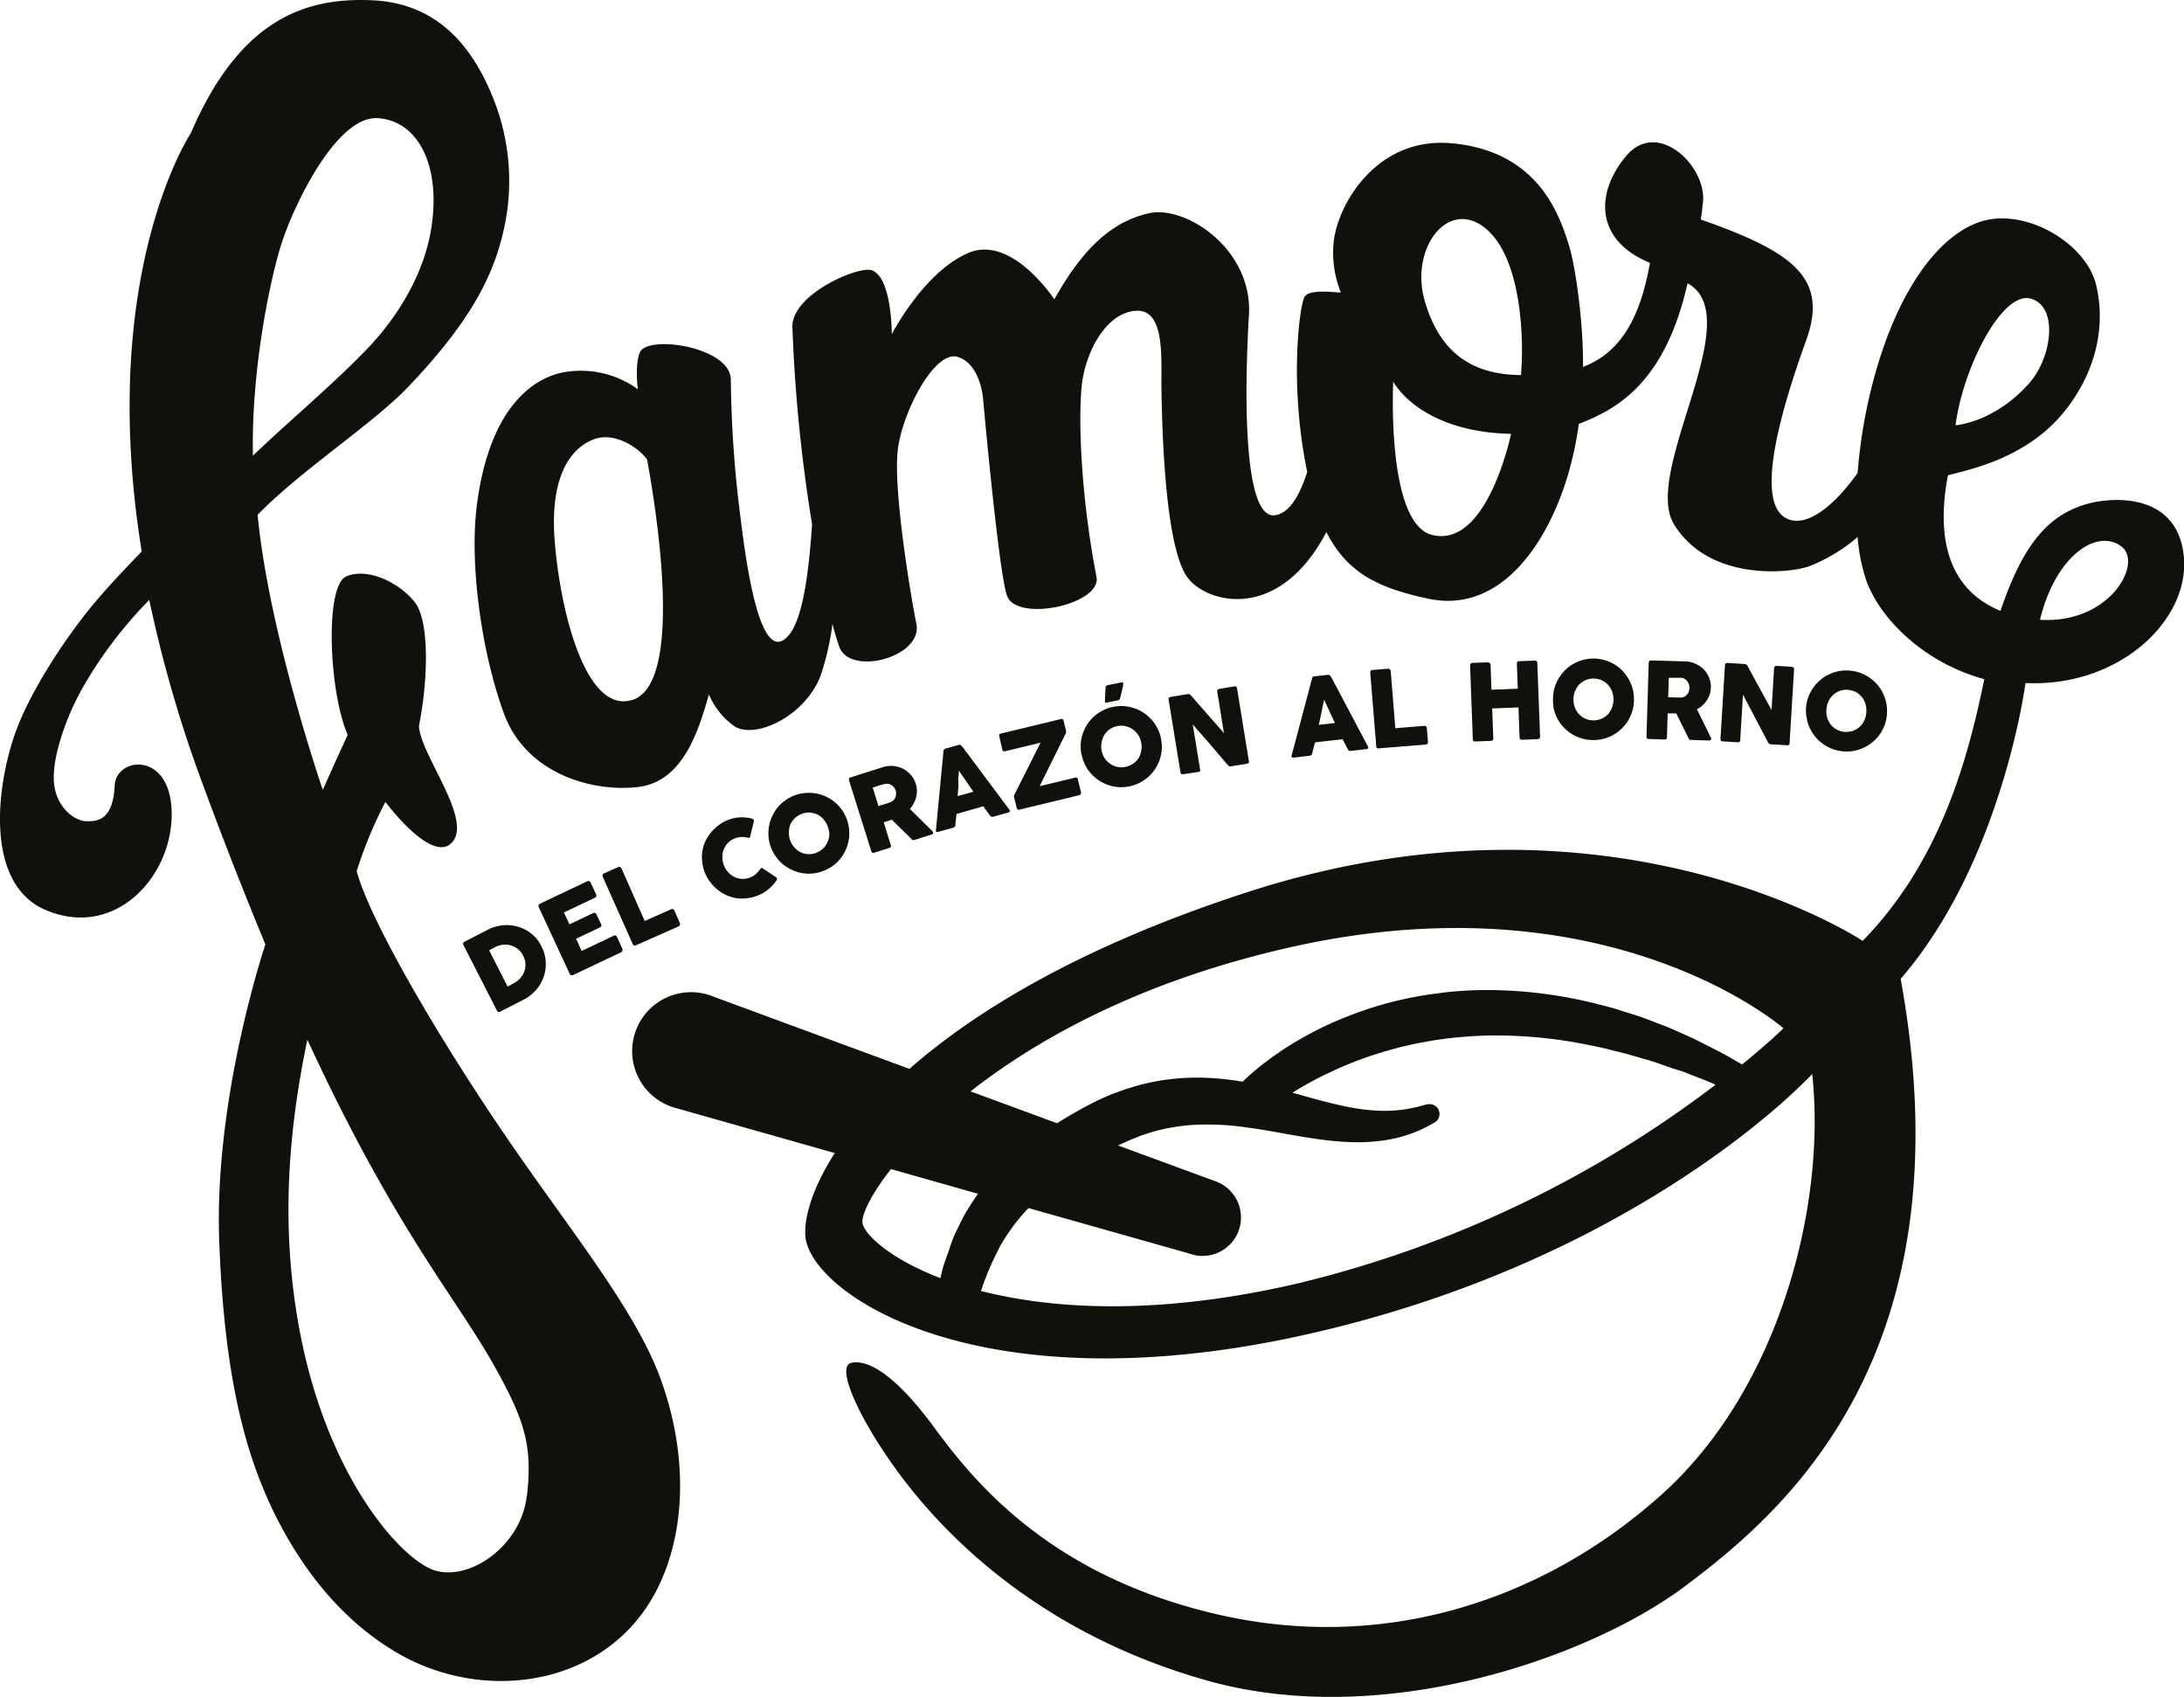
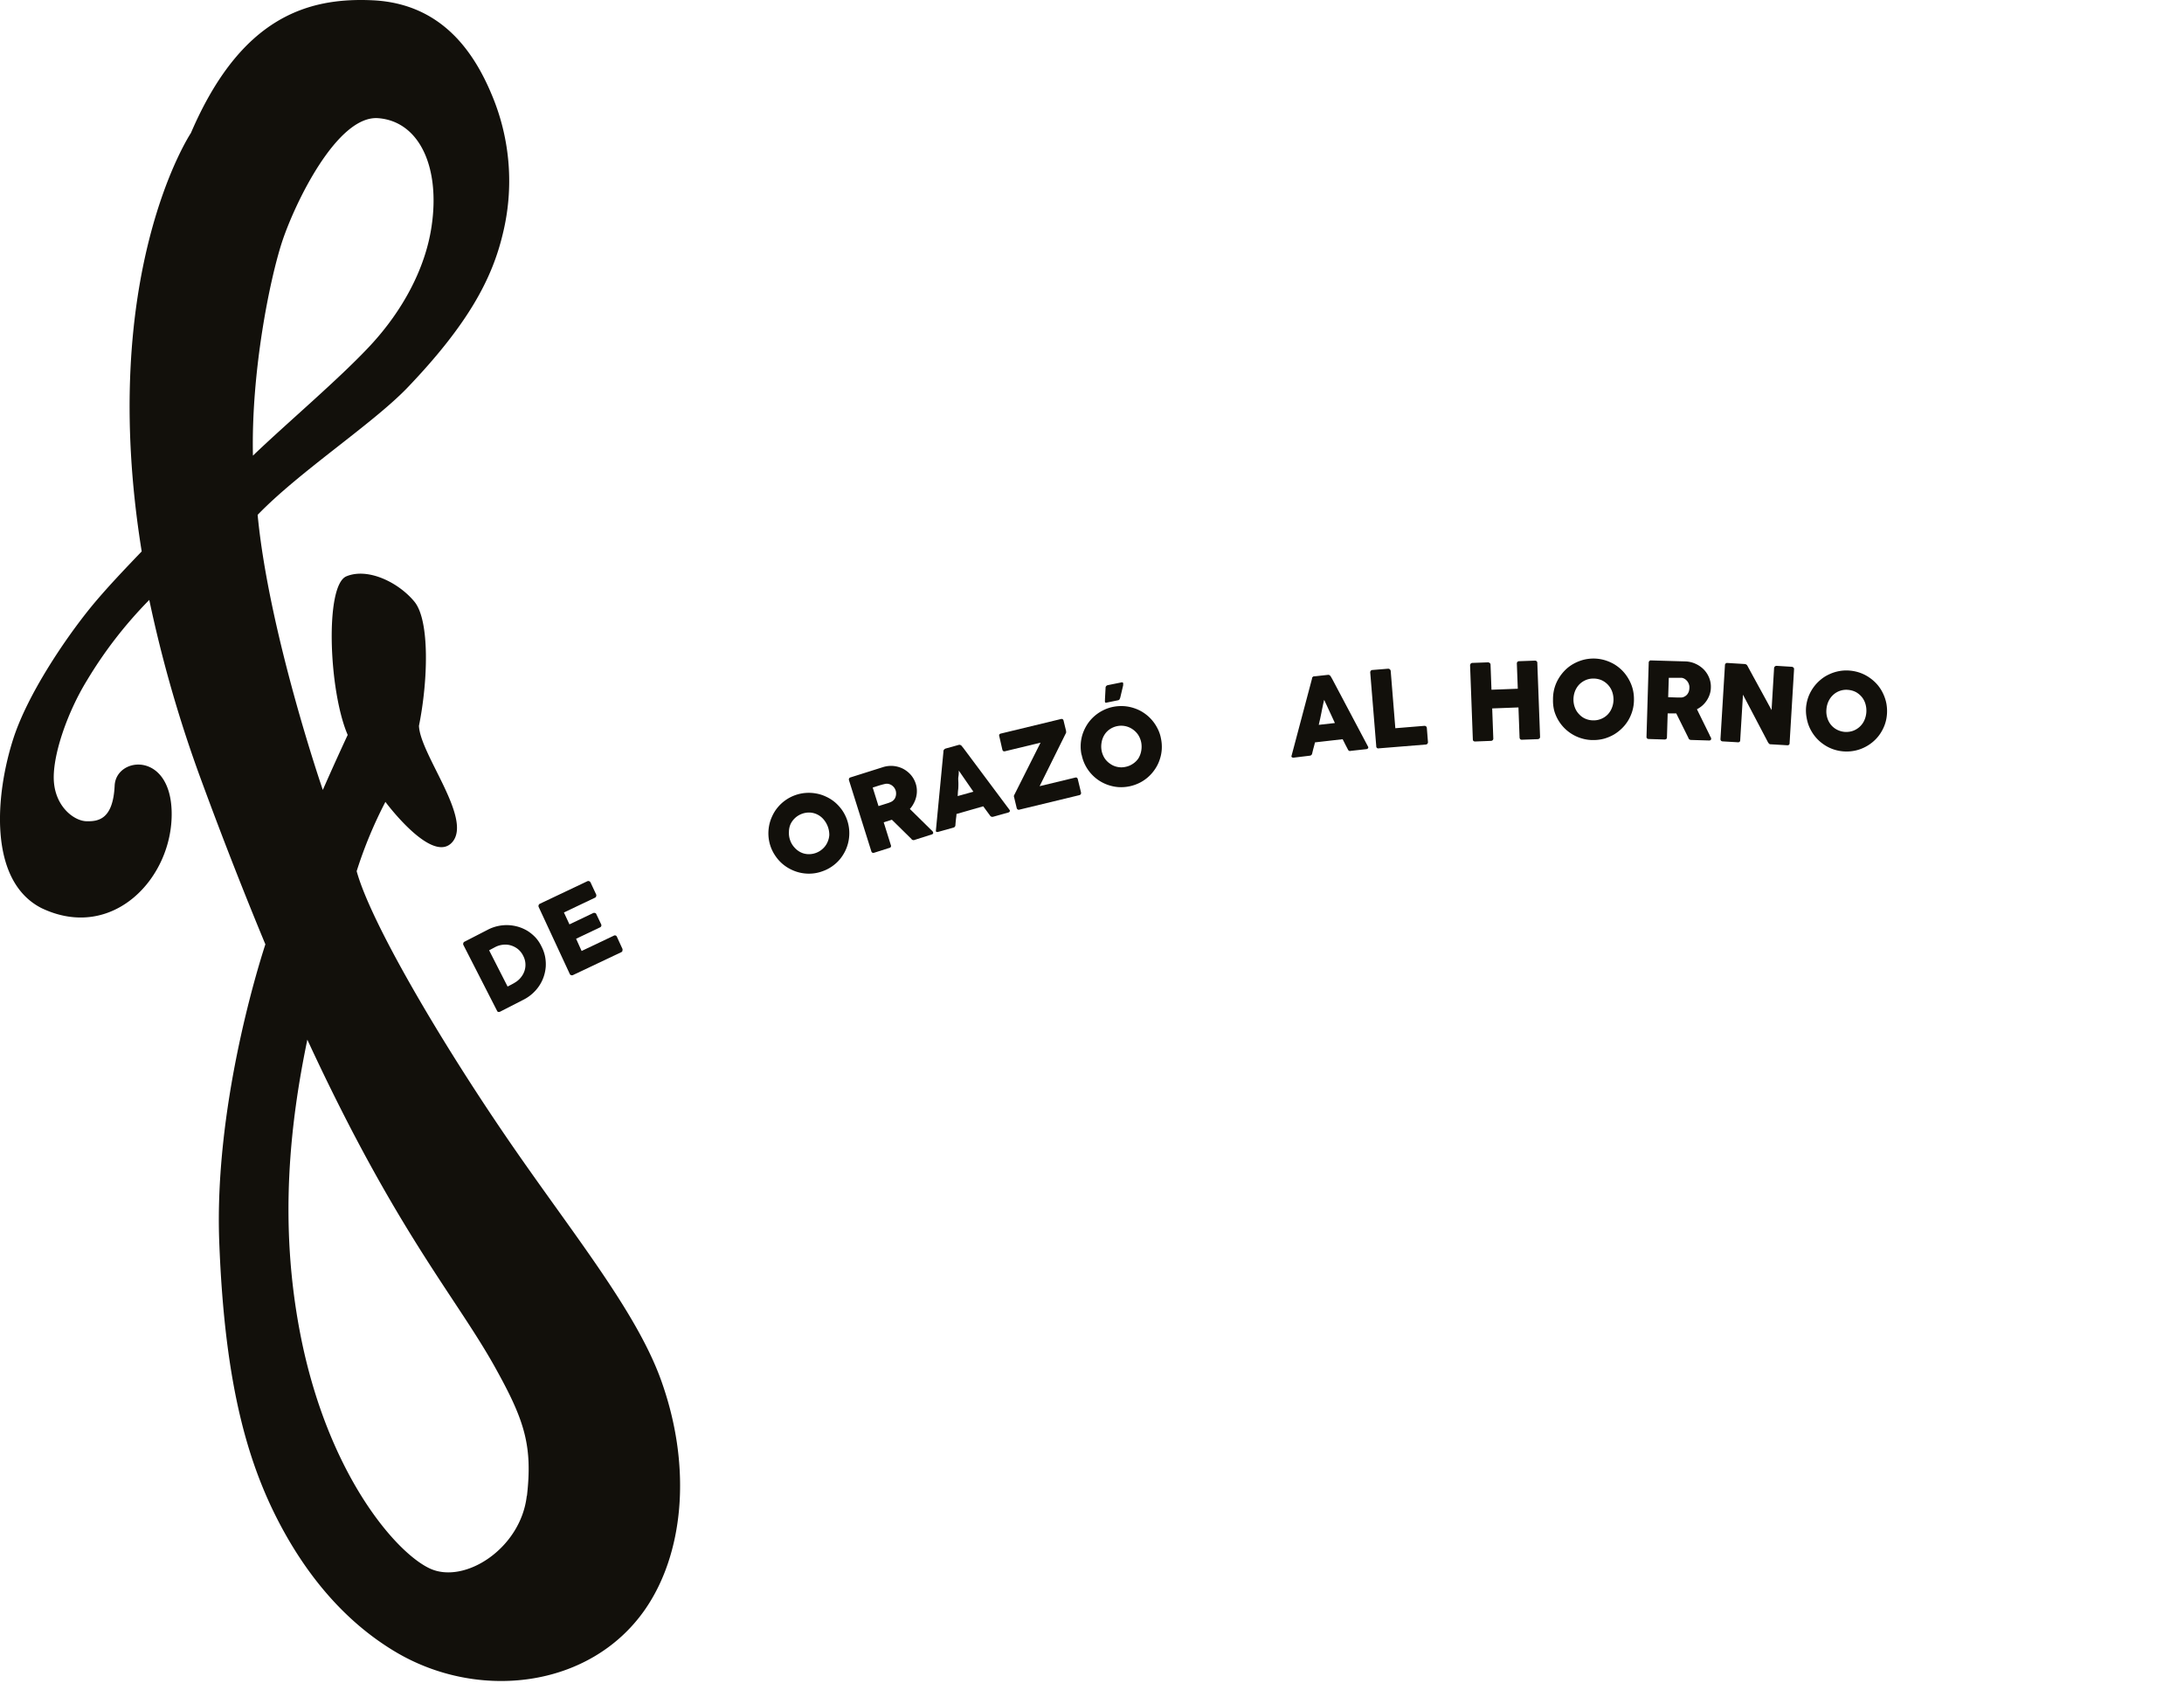
<svg xmlns="http://www.w3.org/2000/svg" viewBox="0 0 395.03 306.83">
  <defs>
    <style>.cls-1{fill:#12100b;}</style>
  </defs>
  <g data-sanitized-data-name="Layer 2" data-name="Layer 2" id="Layer_2">
    <g data-sanitized-data-name="Layer 1" data-name="Layer 1" id="Layer_1-2">
-       <path d="M395,100.6c-1.16-11.59-13-10.87-17.94-9.35-6.59,2.06-11.12,7.06-15.22,19.21-10.9-4.48-11.2-15.65-9.51-24.51,4.82-1.25,14.94-3.43,21.6-12.23s6.46-17.47,5.11-22.53c-1.74-6.51-10.62-12.45-18.42-11.62S344.28,49.72,339.3,67.16A91.94,91.94,0,0,0,336,85.52c-3.88,5.49-8.77,9.71-12.41,8.42-6.19-2.21-2.23-17.64,3.1-32.4,4.1-11.32-2.42-16-19.06-21.85.22-1.36.2-1.39.39-3.08.74-6.5-8.13-15.13-13.81-8.49s-5.81,15.31,4.23,19.41c-1.55,8.67-4.61,16-12.11,18.81.06-8.65-1.47-18.56-2.53-21.93-1.72-5.51-5.5-17-21.08-18.49-13.75-1.34-20.84,11.15-21.5,17.93a19.25,19.25,0,0,0,1.29,9c.11.24-5.64-.83-6.56.85s-2.79,15.86.49,31.63c-1.37,4.3-3.24,7.49-5.85,7.84-6.79.89-5-31.18-4.68-36.27C226.55,45,214.42,37,207.7,38.58s-11.86,6.4-17,15.54c0,0-7.67-11.7-15.5-8.4-8.11,3.42-13.9,14.72-13.9,14.72s.06-10.34-3.66-11.58c-2.35-.79-14.32,4.26-14.32,10.18a285.31,285.31,0,0,0,3.56,35.75c-.7,10.81-2.05,17.52-4.21,20.07-4.8,5.69-7.39-10.24-8.72-21.18a209.84,209.84,0,0,1-1.76-25c0-6-15.21-8.23-16.48-4.91-.92,2.35-.33,6.62-.33,6.62a17.57,17.57,0,0,0-13.27-3.1c-5,.85-13.52,5.61-15.87,24.16-1.35,10.67.88,26.63,4.92,37.6s16.15,14.24,24.3,13.25c8.3-1,11-10.67,12.77-16.72a13.29,13.29,0,0,0,4.77,5.85c3.91,2.16,12.64-2,15.43-9.26a48.55,48.55,0,0,0,2.14-9.36c.49,1.89.93,3.31,1.26,4.2,2,5.29,15.09,1.81,13.92-4.18-1.23-6.24-4-23.37-3.43-30.79.49-6.79,6.59-18.77,10.87-17.51s4.65,7.86,4.65,7.86,2.77,30.91,4.29,35.3c1.72,4.94,17.16,1.6,16.2-3.37-3-15.46-3.35-30-2.56-35.43s4.32-12.37,9.71-12.69,4.5,8.85,4.6,14.27.46,27.6,4.55,33.73c3.21,4.81,16.57,8.65,25.28-8,3.72,7.4,9.44,10.17,18.54,12.08,12.57,2.63,21.31-9.31,25.22-22.64a63.43,63.43,0,0,0,1.9-9c7.66-2.86,15.78-8.21,19.66-25.41,11.13,6-8.24,34-2.47,43.53,6.26,10.36,20.92,9,24.62,7.58A30.88,30.88,0,0,0,336,97.11a32.11,32.11,0,0,0,1.65,8.1c2.81,7.34,10.92,14.79,21.26,17.6-3.12,15.18-8.17,33.16-22,47.32,0,0-45.43-30.19-111.31-8.8-29.51,9.58-48.85,21.18-61.11,31.95l-35.27-13c-.28-.11-.58-.23-.87-.33a10.66,10.66,0,0,0-6.7,20.24l29.34,8.31c-4.1,6.39-5.54,11.68-5.33,14.93.63,10.28,31.15,31.48,91.54,17.67s90.58-46.9,90.58-46.9c2.56,23.44-5.78,56.85-27.31,76.12s-50.43,28.6-80.62,21.52-43.78-24.08-50.86-33.7S157,245.8,154,246.43s1.6,10.52,8.57,19.95S186.53,295,218.5,303.93s69.38-4.36,86.41-17.2S356.3,245.61,343.78,177c18.36-21.19,22.58-53.49,22.58-53.49C383.22,124.32,396.12,112.19,395,100.6ZM367.28,54c5.09,1.35,3.89,10.61-.22,15.26-6.35,7.19-13.35,7.64-13.35,7.64C355,66.69,362.06,52.61,367.28,54Zm-253,72.58c-8.09,2.45-12.81-15.07-13.93-28.54s4-17.61,7.37-18.71,7.61,1.38,9.33,3.77C117.48,85.7,124.75,123.43,114.32,126.59Zm144.8-29.84C250.69,94.74,252,69,252,69s4.65,9.1,21.31,9.45C273.31,78.4,269.09,99.13,259.12,96.75Zm16-28.92c-8.77-.07-14.71-4-17.41-13.52S262.1,35.47,269,41.55C275.46,47.34,275.63,62.35,275.1,67.83ZM156,221.1c-.18-1.36,1.45-5,5.16-9.7l15.73,4.46c-.69,1-1.33,1.95-1.9,2.9-.74,1.17-1.27,2.37-1.83,3.47s-1,2.21-1.32,3.23-.7,2-1,2.87-.49,1.7-.66,2.46c0,.12-.05.22-.08.33C160.87,227.57,156.23,223.12,156,221.1Zm79.89,10.7c-25.91,6.2-45.28,5-58.45,1.64l.19-.54c.19-.62.45-1.31.74-2.06s.62-1.53,1-2.37.8-1.67,1.24-2.57,1-1.78,1.6-2.67a30.86,30.86,0,0,1,3.83-4.78l29,8.2a6.95,6.95,0,0,0,4.94-13l-17.74-6.52.28-.15c.63-.27,1.25-.55,1.88-.84l2-.81,2.06-.66a35.09,35.09,0,0,1,8.52-1.31,48.44,48.44,0,0,1,8.66.53c2.88.37,5.74.94,8.53,1.42s5.53.92,8.14,1.1a35.89,35.89,0,0,0,7.23-.1,24.8,24.8,0,0,0,5.52-1.27,20.65,20.65,0,0,0,1.94-.77,14.56,14.56,0,0,0,1.37-.68l1.11-.61a1.78,1.78,0,0,0-1.32-3.27l-.16,0-1.06.29a9.62,9.62,0,0,1-1.27.3c-.5.1-1.07.25-1.72.32a25.52,25.52,0,0,1-4.67.22,37.21,37.21,0,0,1-6.1-.81c-2.26-.48-4.73-1.12-7.41-1.89l-2-.55a60.69,60.69,0,0,1,6.18-3.4,67,67,0,0,1,6.28-2.67c2.27-.84,4.72-1.56,7.27-2.23,1.29-.27,2.59-.61,3.94-.83l2-.36,2-.28a80.78,80.78,0,0,1,8.42-.59,85.08,85.08,0,0,1,16.65,1.56c1.32.29,2.63.5,3.89.82l3.7.93,3.48,1c.56.16,1.12.32,1.66.49l1.57.55c1,.37,2,.71,3,1s1.81.7,2.65,1c1.46.56,2.77,1.07,3.85,1.56A203.13,203.13,0,0,1,235.85,231.8Zm79.23-39.3-1.9-1.1c-1.15-.69-2.6-1.43-4.28-2.27-.84-.42-1.72-.89-2.67-1.35l-3-1.35-1.63-.7c-.55-.23-1.14-.44-1.72-.66-1.17-.45-2.38-.93-3.64-1.36l-3.93-1.24c-1.34-.41-2.75-.74-4.17-1.11a86.31,86.31,0,0,0-8.91-1.66,82.81,82.81,0,0,0-9.38-.67c-1.58,0-3.17,0-4.74.1s-3.15.2-4.7.44a68,68,0,0,0-9,1.69,67.27,67.27,0,0,0-8.16,2.71,58.7,58.7,0,0,0-7,3.3,56.14,56.14,0,0,0-5.54,3.44,50.33,50.33,0,0,0-4,3.08c-.82.69-1.48,1.31-2,1.81a48.78,48.78,0,0,0-7.89-.74,41.14,41.14,0,0,0-10.75,1.34c-.88.25-1.75.52-2.62.78l-2.56.94c-.86.37-1.72.75-2.57,1.14l-2.15,1.11-.38.2-.27.16-.55.31-1.08.62c-.73.41-1.44.83-2.14,1.28l-.59.37-15.65-5.76c12.59-9.87,31.71-20.32,58.75-26.26,57.07-12.53,88.28,14.85,88.28,14.85S320,188.51,315.08,192.5Zm53.86-80.43c2.88-11.8,10.48-16.61,14.8-13.2C387.6,101.91,381.58,112.88,368.94,112.07Z" class="cls-1" />
      <path d="M91.65,205.71C79.23,187.55,67,166.6,64.51,157.53A78.68,78.68,0,0,1,69.71,145s8.52,11.51,12.13,7.24-5.88-15.88-6.06-21c1.62-8,2-19-.82-22.44s-8.36-6.21-12.3-4.59-3.2,20.75.23,28.68c-2.45,5.26-4.5,9.95-4.5,9.95S48.64,114.53,46.6,93.1c7.53-7.81,20.61-16.31,27-22.9C84.7,58.63,89,50.4,90.92,42.38A40.06,40.06,0,0,0,89,17.26C85.68,9.23,79.74.63,67.38.05c-11.76-.54-23.85,3.05-32.85,24h0s-17,25.48-8.9,75.66c-2.5,2.61-6.61,6.87-9.52,10.49-4.62,5.76-11,15.28-13.6,23.06-3.38,10.24-4.72,26,5,30.95,12.89,6.15,23.78-5.5,23.54-17.38-.23-11.06-10.06-10-10.31-4.78-.29,6.13-2.95,6.5-5.1,6.45s-5.47-2.45-5.88-7,2.36-12.58,5.93-18.4A77.43,77.43,0,0,1,27,108.48a234.21,234.21,0,0,0,9.48,32.81C40.42,152,44.29,161.83,48,170.76c-1.63,5-9.21,29.81-8.35,53.64,1,26.66,5.36,41.67,12.53,54,5.38,9.21,11.93,15.85,19.24,20.23,15,9,35.23,6.69,45.18-7.49,7-10,8.61-25.51,3.13-41.12C115.28,237.21,103.4,222.89,91.65,205.71ZM51,43.79c2.33-7.08,10-23,17.42-22.42S79.68,30.21,78.05,41c-1.15,7.73-5.36,15.28-10.91,21.3S51.77,76.6,45.75,82.39C45.42,67.37,48.71,50.86,51,43.79Zm44.28,226.7C94.21,280,84,286.58,77.7,283.6s-18.56-17.39-23.41-42.51c-3.84-19.9-1.86-37.86,1.3-53.09C72,223.45,82.86,234.92,90,248.07,94.92,257,96.33,261.61,95.31,270.49Z" class="cls-1" />
      <path d="M97.94,171.14a6.8,6.8,0,0,1,.65,1.83,7.28,7.28,0,0,1,.12,1.86,7.41,7.41,0,0,1-.37,1.79,7.15,7.15,0,0,1-.81,1.64,7.51,7.51,0,0,1-2.86,2.52l-4.2,2.15a.59.59,0,0,1-.31.06c-.1,0-.19-.07-.26-.22l-6.09-11.91a.42.42,0,0,1,0-.34.37.37,0,0,1,.23-.25l4.2-2.16a7.42,7.42,0,0,1,3.72-.82,7.54,7.54,0,0,1,1.82.31,7.36,7.36,0,0,1,1.67.75,7.66,7.66,0,0,1,1.43,1.19A6.72,6.72,0,0,1,97.94,171.14Zm-9.47.7,3.34,6.55.72-.37.38-.21.36-.22a3.8,3.8,0,0,0,1-.92,3.72,3.72,0,0,0,.62-1.18,3.47,3.47,0,0,0-.27-2.68,3.54,3.54,0,0,0-.93-1.18,3.79,3.79,0,0,0-1.27-.67,3.53,3.53,0,0,0-1.42-.13,3.93,3.93,0,0,0-1.44.43Z" class="cls-1" />
      <path d="M97.43,164a.46.46,0,0,1,0-.34.43.43,0,0,1,.22-.24l8.58-4.07a.42.42,0,0,1,.36,0,.45.45,0,0,1,.24.25l1,2.14a.45.45,0,0,1,0,.33.38.38,0,0,1-.24.27L102,165l1,2.15,4.32-2.06a.5.5,0,0,1,.31,0,.32.32,0,0,1,.23.21l.89,1.87a.38.38,0,0,1,0,.28.39.39,0,0,1-.22.24l-4.33,2.06,1,2.21,5.81-2.76a.39.39,0,0,1,.58.21l1,2.18a.23.23,0,0,1,0,.18c0,.18,0,.31-.24.42l-8.74,4.14a.47.47,0,0,1-.32,0,.38.38,0,0,1-.24-.23Z" class="cls-1" />
-       <path d="M109,158.49a.44.44,0,0,1,0-.32.36.36,0,0,1,.24-.24l2.59-1.15a.44.44,0,0,1,.32,0,.45.45,0,0,1,.25.22l4.21,9.53,4.81-2.13a.44.44,0,0,1,.32,0,.41.41,0,0,1,.24.24l1,2.3a.47.47,0,0,1,0,.31.39.39,0,0,1-.23.26L115,170.94a.38.38,0,0,1-.55-.22Z" class="cls-1" />
-       <path d="M135.94,148a.64.64,0,0,1,.31.15.43.43,0,0,1,.11.35l-.67,2.73a.38.38,0,0,1-.14.25.36.36,0,0,1-.3,0,4.12,4.12,0,0,0-1.17-.13,3.86,3.86,0,0,0-1.18.26,3.56,3.56,0,0,0-2,2,3.82,3.82,0,0,0-.25,1.4,4,4,0,0,0,.29,1.46,3.84,3.84,0,0,0,.79,1.27,3.78,3.78,0,0,0,1.12.85,3.53,3.53,0,0,0,1.36.33,3.37,3.37,0,0,0,1.45-.25,3.27,3.27,0,0,0,1.05-.63,3.82,3.82,0,0,0,.78-.88.42.42,0,0,1,.23-.19.4.4,0,0,1,.28.07l2.38,1.6a.37.37,0,0,1,.16.32.67.67,0,0,1-.14.31,7.76,7.76,0,0,1-1.46,1.57,7.14,7.14,0,0,1-1.92,1.11,7.24,7.24,0,0,1-1.9.47,7.53,7.53,0,0,1-1.9,0,8.09,8.09,0,0,1-1.8-.53,7.47,7.47,0,0,1-1.6-1,7,7,0,0,1-1.32-1.35,7.29,7.29,0,0,1-1-1.71,7,7,0,0,1-.47-1.91,7.1,7.1,0,0,1,0-1.9,7.49,7.49,0,0,1,.51-1.81,7.27,7.27,0,0,1,1-1.6,7.35,7.35,0,0,1,1.35-1.32,7,7,0,0,1,1.72-1,7.21,7.21,0,0,1,2.14-.49A7.58,7.58,0,0,1,135.94,148Z" class="cls-1" />
      <path d="M139.41,153.14a7.32,7.32,0,0,1-.41-1.93,7.46,7.46,0,0,1,.11-1.89,7.1,7.1,0,0,1,.59-1.79,6.89,6.89,0,0,1,1-1.57,7.13,7.13,0,0,1,1.4-1.28,7.23,7.23,0,0,1,1.75-.9,7.15,7.15,0,0,1,1.91-.4,7.48,7.48,0,0,1,1.9.11,6.88,6.88,0,0,1,1.78.58,7.11,7.11,0,0,1,1.58,1,7.75,7.75,0,0,1,1.28,1.4,7.42,7.42,0,0,1,.9,1.75,7.31,7.31,0,0,1,.4,1.92,7.35,7.35,0,0,1-.69,3.67,7.69,7.69,0,0,1-1,1.57,7.19,7.19,0,0,1-1.41,1.28,7,7,0,0,1-1.75.89,6.87,6.87,0,0,1-1.92.41,7.21,7.21,0,0,1-3.67-.7,7.2,7.2,0,0,1-1.57-1,7,7,0,0,1-1.27-1.39A7.24,7.24,0,0,1,139.41,153.14Zm3.49-1.25a3.64,3.64,0,0,0,.75,1.3,3.72,3.72,0,0,0,1.1.89,3.32,3.32,0,0,0,1.35.37,3.68,3.68,0,0,0,2.74-1,3.38,3.38,0,0,0,.82-1.14A3.75,3.75,0,0,0,150,151a4.3,4.3,0,0,0-1-2.79,3.5,3.5,0,0,0-2.47-1.28,3.76,3.76,0,0,0-2.74,1A3.71,3.71,0,0,0,143,149a3.53,3.53,0,0,0-.3,1.39A3.83,3.83,0,0,0,142.9,151.89Z" class="cls-1" />
      <path d="M153.57,141.12a.49.49,0,0,1,0-.34.4.4,0,0,1,.27-.21l5.89-1.86a4.84,4.84,0,0,1,1.88-.2,4.93,4.93,0,0,1,1.73.5,5,5,0,0,1,1.41,1.11,4.53,4.53,0,0,1,.89,1.61,4.12,4.12,0,0,1,.2,1.24,4.35,4.35,0,0,1-.14,1.19,4.5,4.5,0,0,1-.44,1.12,4.33,4.33,0,0,1-.69,1l3.74,3.68.26.25a.56.56,0,0,1,.19.27.24.24,0,0,1,0,.25.38.38,0,0,1-.24.16l-3.13,1a.44.44,0,0,1-.3,0,.36.36,0,0,1-.24-.19l-3.53-3.47-1.48.46,1.29,4.12a.36.36,0,0,1-.29.52l-2.71.86a.42.42,0,0,1-.33,0,.37.37,0,0,1-.2-.26Zm8.42,1.8a1.84,1.84,0,0,0-.27-.52,2.14,2.14,0,0,0-.44-.41,2,2,0,0,0-.56-.24,1.66,1.66,0,0,0-.63,0l-.49.12-.5.14-1.25.4,1.05,3.35,1.69-.53.28-.1.28-.12a1.46,1.46,0,0,0,.51-.37,1.35,1.35,0,0,0,.31-.51,1.86,1.86,0,0,0,.11-.58A2,2,0,0,0,162,142.92Z" class="cls-1" />
      <path d="M170.65,135.86a.2.2,0,0,1,0-.13,1.29,1.29,0,0,1,.09-.16.57.57,0,0,1,.14-.13.7.7,0,0,1,.14-.08l2.37-.66a.48.48,0,0,1,.29,0,1,1,0,0,1,.21.12l.38.47,8.31,11.13a.29.29,0,0,1,.06.31.47.47,0,0,1-.32.21l-2.65.74a.6.6,0,0,1-.35,0,.53.53,0,0,1-.25-.21l-.62-.84-.61-.83L173,147.19c0,.35-.07.7-.1,1s-.07.69-.09,1a.47.47,0,0,1-.38.47l-2.72.76a.46.46,0,0,1-.31,0c-.1,0-.14-.12-.12-.26Zm2.77,3.48c0,.35,0,.72-.07,1.11s0,.8,0,1.2,0,.8-.05,1.19-.05.76-.08,1.11l2.84-.79Z" class="cls-1" />
      <path d="M180.75,133.15a.42.42,0,0,1,0-.33.46.46,0,0,1,.3-.18l10.8-2.61a.44.44,0,0,1,.32,0,.36.36,0,0,1,.2.27l.46,1.88,0,.14a.4.4,0,0,1,0,.18l-4.79,9.66,6.39-1.54a.47.47,0,0,1,.33,0,.43.43,0,0,1,.19.29l.56,2.31a.58.58,0,0,1,0,.34.4.4,0,0,1-.27.22l-10.8,2.61a.45.45,0,0,1-.34,0,.45.45,0,0,1-.21-.3l-.48-2a.35.35,0,0,1,0-.25l4.8-9.55-6.37,1.54a.5.5,0,0,1-.35,0,.48.48,0,0,1-.2-.32Z" class="cls-1" />
      <path d="M195.62,136.47a7.28,7.28,0,0,1,.23-3.83,8,8,0,0,1,.83-1.69,7.15,7.15,0,0,1,1.22-1.41,7.38,7.38,0,0,1,1.57-1.07,7.12,7.12,0,0,1,1.85-.65,7.69,7.69,0,0,1,2-.13,7.32,7.32,0,0,1,1.86.38,6.89,6.89,0,0,1,1.68.82,7.26,7.26,0,0,1,1.42,1.23,7.38,7.38,0,0,1,1.07,1.57,6.44,6.44,0,0,1,.64,1.85,7.33,7.33,0,0,1,.14,2,7.16,7.16,0,0,1-.38,1.85,6.92,6.92,0,0,1-.83,1.68,7.45,7.45,0,0,1-1.22,1.41,7.14,7.14,0,0,1-1.57,1.07,7.52,7.52,0,0,1-3.82.78,7.48,7.48,0,0,1-3.54-1.2,7.45,7.45,0,0,1-1.41-1.22,7.2,7.2,0,0,1-1.71-3.41Zm3.63-.75a4,4,0,0,0,.55,1.39,3.57,3.57,0,0,0,1,1,3.28,3.28,0,0,0,1.28.56,3.36,3.36,0,0,0,1.48,0,3.58,3.58,0,0,0,1.37-.57,3.49,3.49,0,0,0,1-1,3.93,3.93,0,0,0,.49-1.33,4.27,4.27,0,0,0,0-1.51,4,4,0,0,0-.56-1.39,3.87,3.87,0,0,0-1-1,3.62,3.62,0,0,0-2.78-.57,3.66,3.66,0,0,0-1.37.58,3.34,3.34,0,0,0-.95,1,3.63,3.63,0,0,0-.5,1.33A4.06,4.06,0,0,0,199.25,135.72Zm.72-11.33a.45.45,0,0,1,.13-.35.55.55,0,0,1,.28-.15l2.43-.49a.32.32,0,0,1,.22,0,.25.25,0,0,1,.12.11.42.42,0,0,1,0,.2,1.62,1.62,0,0,1,0,.22l-.52,2.2a1.73,1.73,0,0,1-.15.35.4.4,0,0,1-.27.15l-2.06.42a.24.24,0,0,1-.21,0,.33.33,0,0,1-.08-.18.53.53,0,0,1,0-.22v-.22Z" class="cls-1" />
-       <path d="M211.37,126.5a.41.41,0,0,1,.06-.31.37.37,0,0,1,.29-.17l3.09-.5a.67.67,0,0,1,.28,0,.73.73,0,0,1,.29.19c1,1.16,2,2.3,3,3.43l3,3.42L220.16,125a.46.46,0,0,1,.1-.29.48.48,0,0,1,.25-.14l2.69-.44a.51.51,0,0,1,.35,0,.43.43,0,0,1,.19.29l2.16,13.24a.33.33,0,0,1-.07.3.47.47,0,0,1-.29.14l-3,.49a.28.28,0,0,1-.23-.05,1.21,1.21,0,0,1-.23-.19l-3.16-3.71L215.74,131l1.32,8.11a.5.5,0,0,1,0,.33.54.54,0,0,1-.33.16L214,140a.36.36,0,0,1-.33-.06.46.46,0,0,1-.15-.27Z" class="cls-1" />
      <path d="M237.32,122.68a.38.38,0,0,1,0-.13.53.53,0,0,1,.12-.14.83.83,0,0,1,.15-.11.37.37,0,0,1,.16,0l2.44-.27a.39.39,0,0,1,.28.06,1.12,1.12,0,0,1,.19.16l.3.52L247.44,135a.27.27,0,0,1,0,.31.48.48,0,0,1-.34.16l-2.74.3a.52.52,0,0,1-.34,0,.5.5,0,0,1-.22-.25l-.48-.92c-.15-.31-.31-.62-.47-.93l-5,.57c-.08.34-.17.67-.26,1s-.17.67-.25,1a.48.48,0,0,1-.45.41L234,137a.53.53,0,0,1-.31-.06.22.22,0,0,1-.08-.28Zm2.19,3.87c-.09.34-.17.7-.25,1.09s-.17.78-.24,1.18l-.24,1.16c-.09.38-.17.75-.25,1.09l2.92-.33Z" class="cls-1" />
      <path d="M247.84,121.6a.46.46,0,0,1,.09-.3.4.4,0,0,1,.31-.15l2.82-.23a.41.41,0,0,1,.3.09.47.47,0,0,1,.18.29l.84,10.38,5.25-.43a.46.46,0,0,1,.3.09.42.42,0,0,1,.15.31l.2,2.51a.42.42,0,0,1-.38.47l-8.52.69a.36.36,0,0,1-.45-.38Z" class="cls-1" />
      <path d="M265.9,120.31a.55.55,0,0,1,.11-.3.42.42,0,0,1,.29-.14l2.83-.1a.47.47,0,0,1,.31.11.35.35,0,0,1,.16.29l.17,4.55,4.76-.18-.17-4.54a.43.43,0,0,1,.1-.31.42.42,0,0,1,.31-.13l2.79-.1a.63.63,0,0,1,.34.07.38.38,0,0,1,.16.31l.5,13.38a.41.41,0,0,1-.12.32.52.52,0,0,1-.32.12l-2.82.1a.44.44,0,0,1-.32-.09.47.47,0,0,1-.13-.32l-.2-5.43-4.75.18.2,5.43a.39.39,0,0,1-.12.32.47.47,0,0,1-.34.12l-2.81.11c-.27,0-.41-.11-.43-.36Z" class="cls-1" />
      <path d="M280.9,126.48a7.45,7.45,0,0,1,.25-2,7.14,7.14,0,0,1,.74-1.75,7.85,7.85,0,0,1,1.14-1.49,6.91,6.91,0,0,1,1.48-1.15,7.92,7.92,0,0,1,1.74-.74,7.4,7.4,0,0,1,1.95-.27,7.32,7.32,0,0,1,1.94.26,8.06,8.06,0,0,1,1.76.73,7.51,7.51,0,0,1,1.49,1.15,7.27,7.27,0,0,1,1.14,1.49,7.5,7.5,0,0,1,.75,1.74,7.34,7.34,0,0,1,.26,2,7,7,0,0,1-.26,2,7.45,7.45,0,0,1-.73,1.74,7.06,7.06,0,0,1-1.14,1.47,7.64,7.64,0,0,1-1.49,1.16,7.92,7.92,0,0,1-1.74.74,7.45,7.45,0,0,1-1.95.26,7,7,0,0,1-2-.26,7.11,7.11,0,0,1-1.75-.73,7.29,7.29,0,0,1-3.37-4.35A7.34,7.34,0,0,1,280.9,126.48Zm3.7,0a4,4,0,0,0,.27,1.49,3.42,3.42,0,0,0,.76,1.19,3.3,3.3,0,0,0,1.14.81,3.64,3.64,0,0,0,1.45.29,3.5,3.5,0,0,0,1.46-.3,3.45,3.45,0,0,0,1.15-.8,3.65,3.65,0,0,0,.74-1.21,4,4,0,0,0,.27-1.48,4.27,4.27,0,0,0-.27-1.48,3.63,3.63,0,0,0-1.9-2,3.69,3.69,0,0,0-1.46-.29,3.42,3.42,0,0,0-1.45.3,3.63,3.63,0,0,0-1.15.81,3.79,3.79,0,0,0-.75,1.22A4.21,4.21,0,0,0,284.6,126.46Z" class="cls-1" />
      <path d="M298.21,119.85a.41.41,0,0,1,.12-.32.35.35,0,0,1,.31-.11l6.18.18a4.72,4.72,0,0,1,1.84.42,5,5,0,0,1,1.47,1,4.58,4.58,0,0,1,1,1.51,4.28,4.28,0,0,1,.32,1.81,4.06,4.06,0,0,1-.21,1.23,4.72,4.72,0,0,1-1.31,2,5,5,0,0,1-1,.68l2.32,4.71c0,.09.09.19.16.32a.65.65,0,0,1,.1.31.38.38,0,0,1-.11.24.47.47,0,0,1-.28.07l-3.28-.1a.55.55,0,0,1-.29-.11.42.42,0,0,1-.16-.26L303.19,129l-1.55,0-.13,4.32c0,.28-.16.4-.45.4l-2.84-.09a.45.45,0,0,1-.31-.11.38.38,0,0,1-.1-.31Zm7.36,4.46a1.47,1.47,0,0,0-.09-.57,1.78,1.78,0,0,0-.72-.95,1.52,1.52,0,0,0-.59-.23l-.51,0-.51,0-1.31,0-.11,3.51,1.76.06h.61a1.5,1.5,0,0,0,.6-.18,1.6,1.6,0,0,0,.47-.38,1.88,1.88,0,0,0,.29-.52A2.36,2.36,0,0,0,305.57,124.31Z" class="cls-1" />
      <path d="M312,120.27a.36.36,0,0,1,.12-.28.37.37,0,0,1,.32-.11l3.13.19a.75.75,0,0,1,.27.08.56.56,0,0,1,.23.25c.73,1.35,1.46,2.69,2.18,4s1.45,2.65,2.18,4l.46-7.65a.5.5,0,0,1,.17-.26.47.47,0,0,1,.28-.09l2.72.17a.49.49,0,0,1,.32.13.37.37,0,0,1,.12.32l-.81,13.39a.32.32,0,0,1-.13.28.46.46,0,0,1-.32.07l-3.05-.18a.35.35,0,0,1-.21-.1,1.83,1.83,0,0,1-.19-.24c-.76-1.46-1.52-2.89-2.26-4.31l-2.27-4.31-.5,8.21a.42.42,0,0,1-.11.31.48.48,0,0,1-.35.08l-2.71-.16a.42.42,0,0,1-.32-.14.46.46,0,0,1-.08-.3Z" class="cls-1" />
      <path d="M326.67,127.9a7.39,7.39,0,0,1,.43-1.91,7.42,7.42,0,0,1,2.18-3.06,6.66,6.66,0,0,1,1.58-1,7.36,7.36,0,0,1,1.81-.58,7.17,7.17,0,0,1,2-.08,7.37,7.37,0,0,1,1.91.44,7.26,7.26,0,0,1,1.67.9,7.54,7.54,0,0,1,1.38,1.27,7.06,7.06,0,0,1,1,1.59,7.5,7.5,0,0,1,.58,1.81,7.59,7.59,0,0,1,.08,2,7.09,7.09,0,0,1-.44,1.91,7.66,7.66,0,0,1-.9,1.67,7.08,7.08,0,0,1-1.27,1.35,7.37,7.37,0,0,1-1.59,1,7,7,0,0,1-1.81.57,7.41,7.41,0,0,1-3.88-.36,7.26,7.26,0,0,1-1.67-.9,7.18,7.18,0,0,1-1.37-1.27,7.6,7.6,0,0,1-1-1.57,7,7,0,0,1-.57-1.81A7.08,7.08,0,0,1,326.67,127.9Zm3.69.33a3.92,3.92,0,0,0,.13,1.5,3.69,3.69,0,0,0,.63,1.27,3.53,3.53,0,0,0,1.06.9,3.75,3.75,0,0,0,1.42.44,3.8,3.8,0,0,0,1.48-.16,3.6,3.6,0,0,0,1.22-.7,3.56,3.56,0,0,0,.86-1.12,4.29,4.29,0,0,0,.27-3,3.6,3.6,0,0,0-.63-1.27,3.81,3.81,0,0,0-1.07-.92,3.67,3.67,0,0,0-1.42-.42,3.45,3.45,0,0,0-1.48.16,3.49,3.49,0,0,0-1.21.7,3.65,3.65,0,0,0-.86,1.14A4.05,4.05,0,0,0,330.36,128.23Z" class="cls-1" />
    </g>
  </g>
</svg>